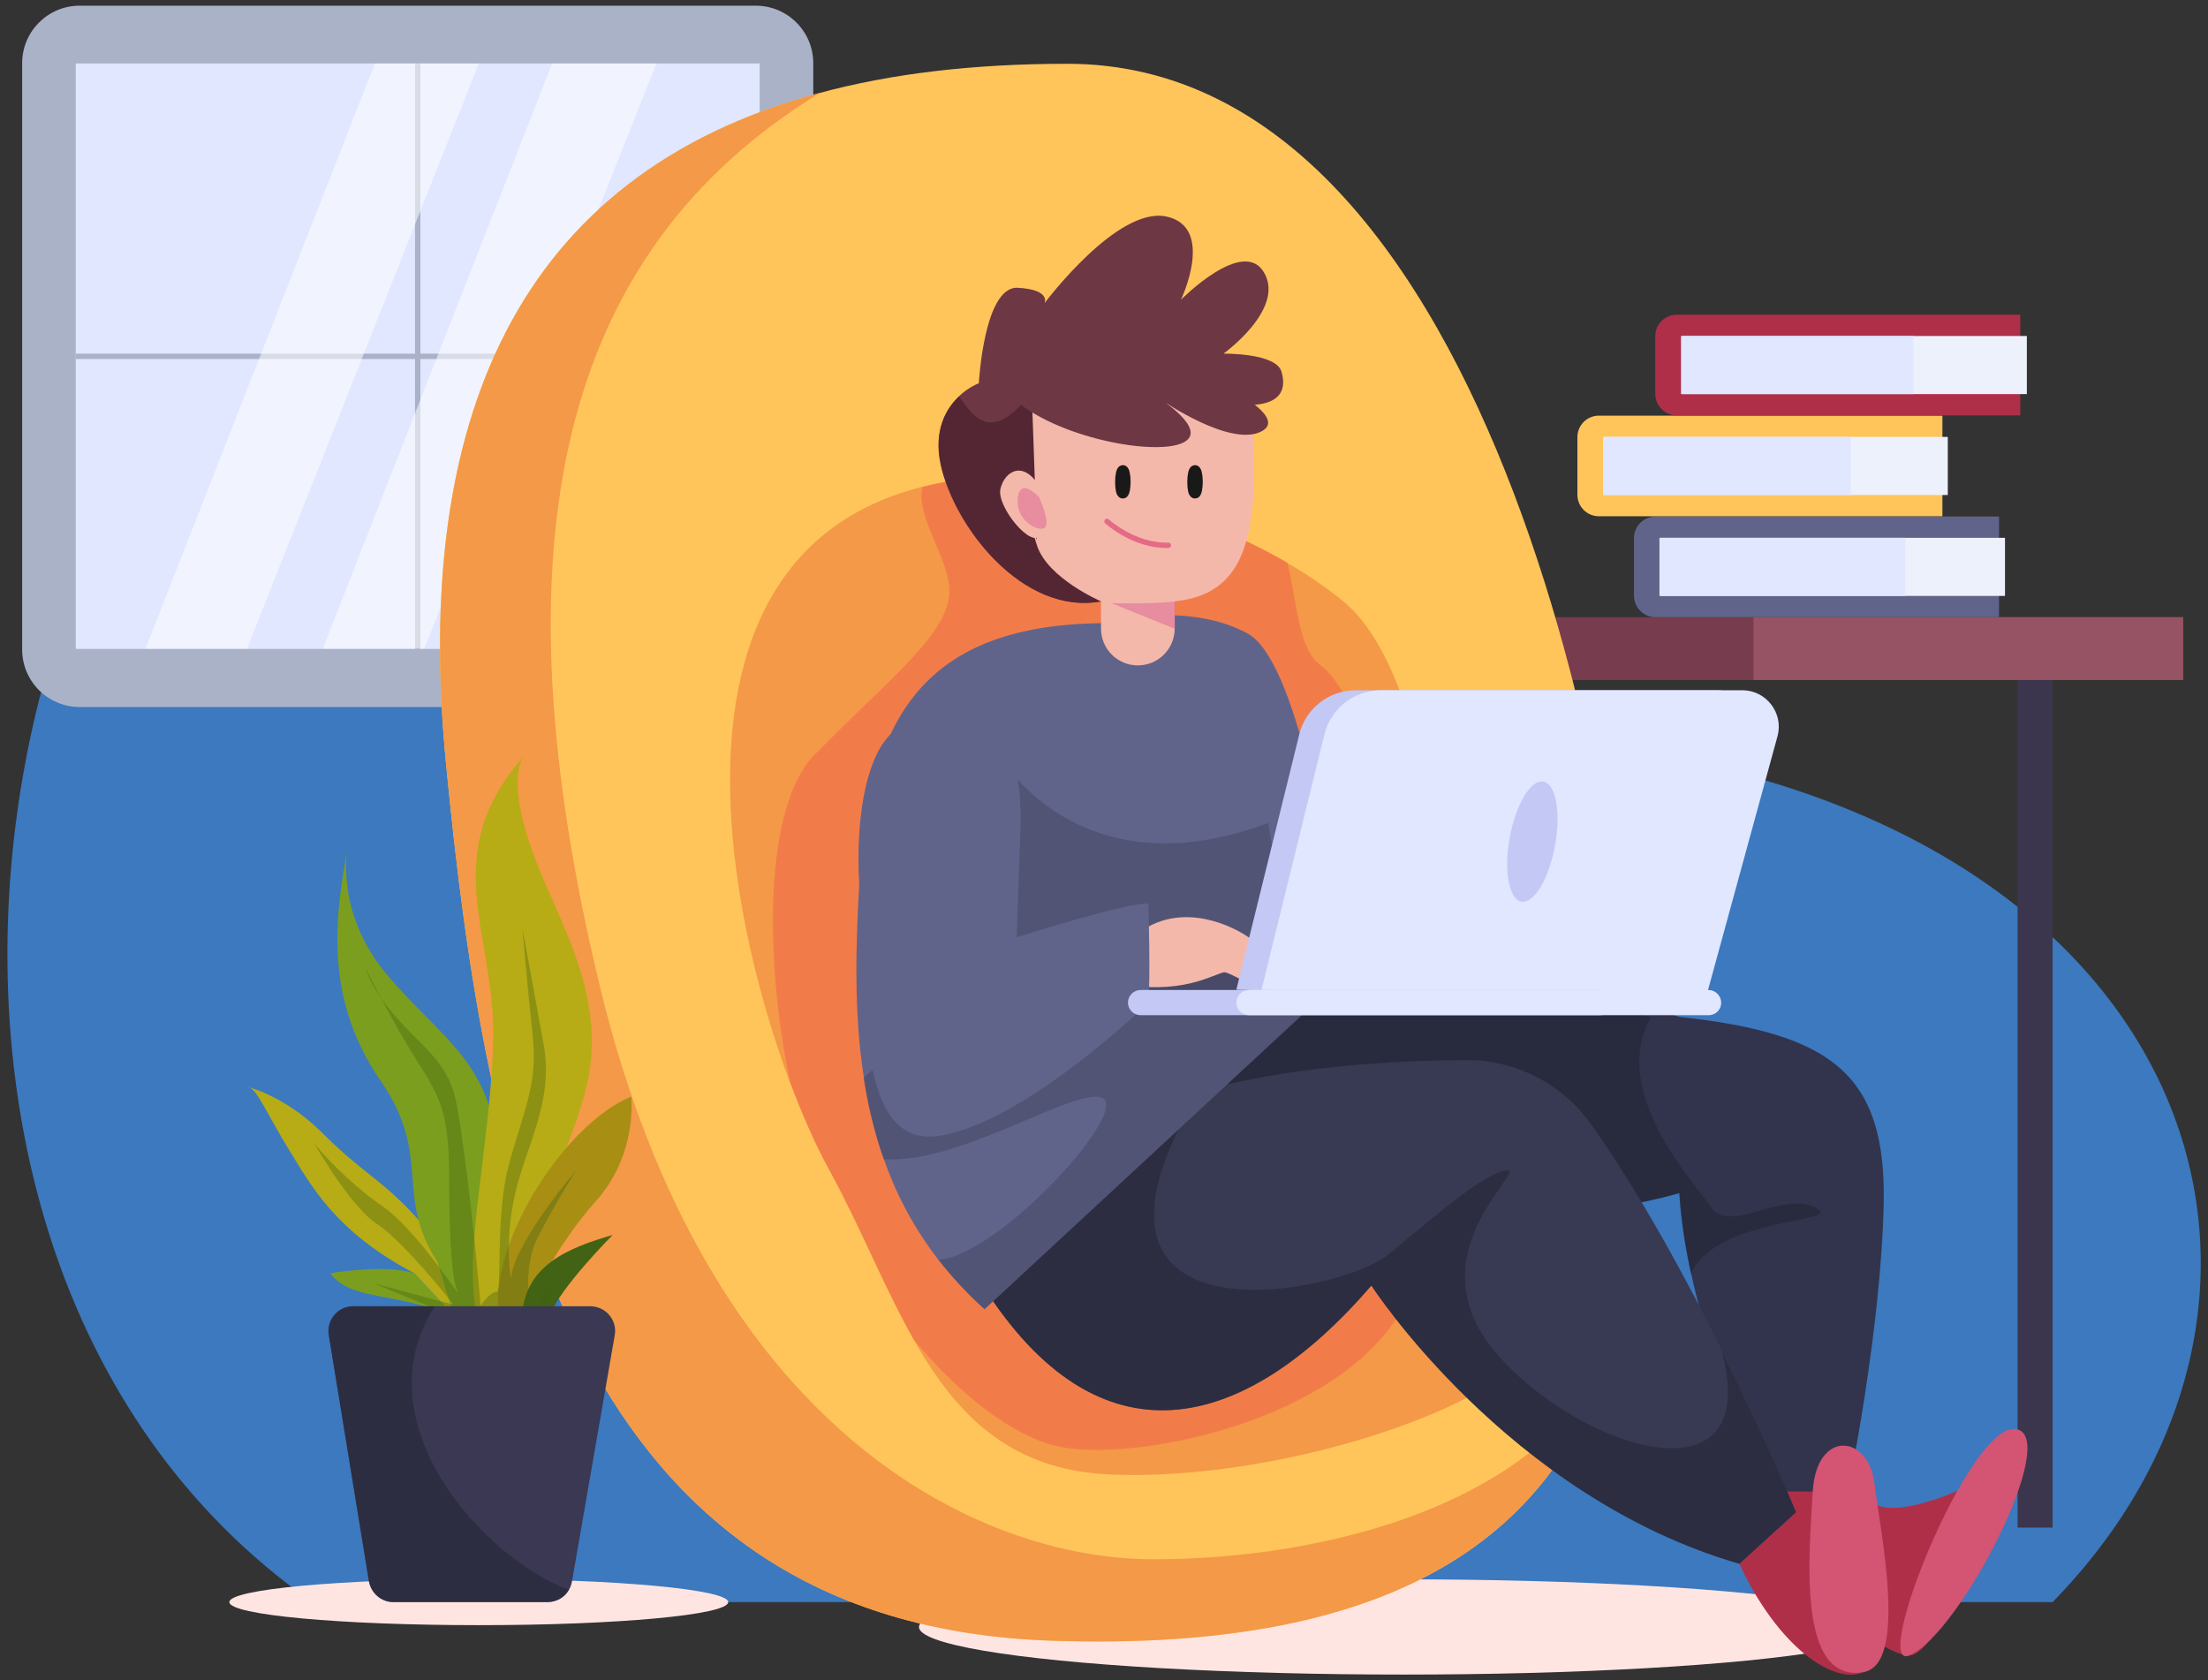
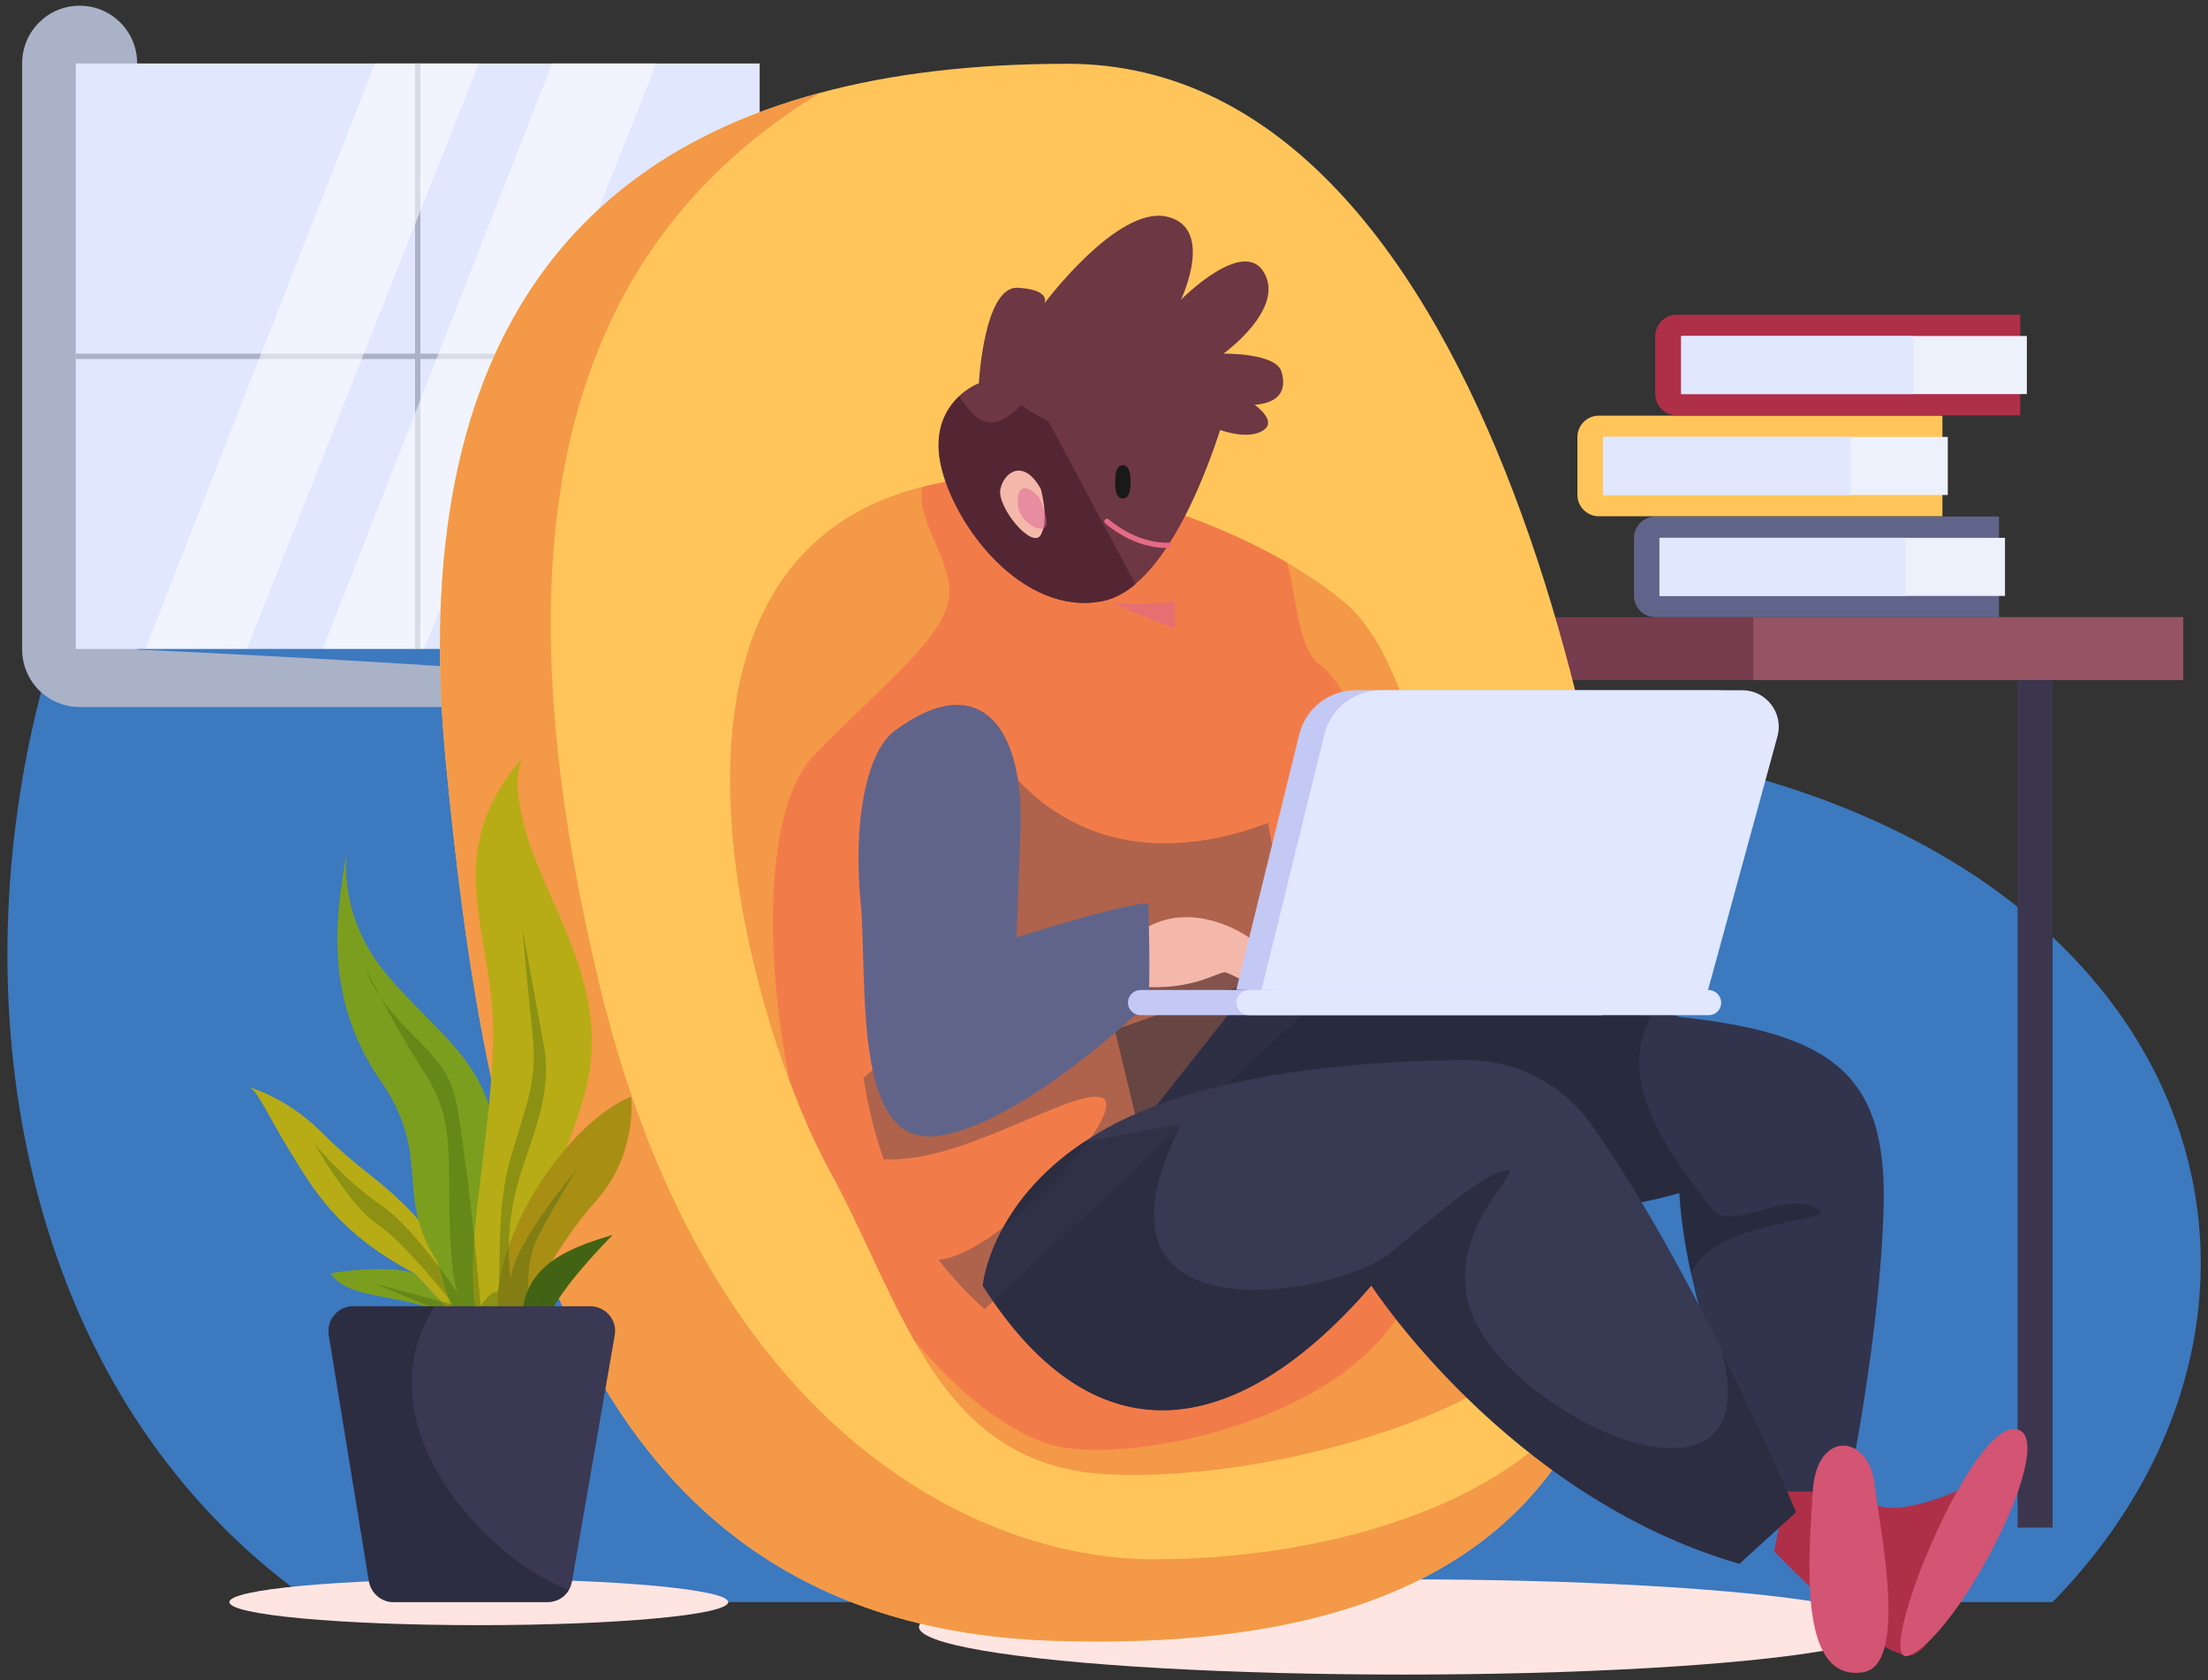
<svg xmlns="http://www.w3.org/2000/svg" version="1.1" id="Layer_1" x="0px" y="0px" viewBox="0 0 737.4 561.1" style="enable-background:new 0 0 737.4 561.1;" xml:space="preserve">
  <rect x="0" y="0" width="737.4" height="561.1" fill="#333333" stroke="none" />
  <style type="text/css">
	.st0{fill:#3C79BF;}
	.st1{fill:#3B364D;}
	.st2{fill:#FFE5E2;}
	.st3{fill:#AAB2C8;}
	.st4{fill:#E0E7FF;}
	.st5{fill:none;stroke:#AAB2C8;stroke-width:1.787;stroke-miterlimit:10;}
	.st6{opacity:0.54;fill:#FFFFFF;}
	.st7{fill:#773C4D;}
	.st8{fill:#965363;}
	.st9{fill:#61648A;}
	.st10{fill:#EDF1FC;}
	.st11{fill:#FFC55A;}
	.st12{fill:#AF2F48;}
	.st13{fill:#F49947;}
	.st14{fill:#F27C49;}
	.st15{fill:#D35473;}
	.st16{fill:#31344C;}
	.st17{opacity:0.54;fill:#232433;}
	.st18{fill:#383952;}
	.st19{fill:#6D3744;}
	.st20{fill:#542633;}
	.st21{opacity:0.36;fill:#383952;}
	.st22{fill:#F4B8AB;}
	.st23{fill:#C3C9F4;}
	.st24{fill:none;stroke:#191918;stroke-width:3.573;stroke-miterlimit:10;}
	.st25{fill:none;stroke:#E56A85;stroke-width:1.787;stroke-linecap:round;stroke-miterlimit:10;}
	.st26{opacity:0.53;fill:#DD6595;}
	.st27{fill:#7C9E1E;}
	.st28{fill:#B7AC15;}
	.st29{fill:#A88F14;}
	.st30{fill:#426313;}
	.st31{opacity:0.36;fill:#426313;}
	.st32{fill:#3A3852;}
</style>
  <g>
    <path class="st0" d="M685.5,535c95.1-97.3,53.9-248.2-130.3-282.6S331.1,11.8,163.5,54.8C-4.1,97.8-67.7,414.5,104.3,535H685.5z" />
    <rect x="673.7" y="216.6" transform="matrix(-1 -1.224647e-16 1.224647e-16 -1 1359.204 726.72)" class="st1" width="11.7" height="293.5" />
    <path class="st2" d="M243.2,535c0,4.3-37.3,7.7-83.3,7.7c-46,0-83.3-3.4-83.3-7.7c0-4.3,37.3-7.7,83.3-7.7   C205.9,527.3,243.2,530.8,243.2,535z" />
    <ellipse class="st2" cx="468.8" cy="543.3" rx="161.9" ry="15.9" />
    <g>
-       <path class="st3" d="M252.4,236.1H26.6c-10.6,0-19.2-8.6-19.2-19.2V21.1C7.4,10.5,16,1.9,26.6,1.9h225.8    c10.6,0,19.2,8.6,19.2,19.2v195.8C271.6,227.5,263,236.1,252.4,236.1z" />
+       <path class="st3" d="M252.4,236.1H26.6c-10.6,0-19.2-8.6-19.2-19.2V21.1C7.4,10.5,16,1.9,26.6,1.9c10.6,0,19.2,8.6,19.2,19.2v195.8C271.6,227.5,263,236.1,252.4,236.1z" />
      <rect x="25.3" y="21.2" class="st4" width="228.4" height="195.5" />
      <line class="st5" x1="139.5" y1="21.2" x2="139.5" y2="216.8" />
      <line class="st5" x1="253.7" y1="119" x2="25.3" y2="119" />
      <polygon class="st6" points="125.2,21.2 48.6,216.6 82.5,216.6 159.9,21.2   " />
      <polygon class="st6" points="184.4,21.2 107.8,216.6 141.7,216.6 219.2,21.2   " />
    </g>
    <rect x="504.2" y="206.1" class="st7" width="224.9" height="21" />
    <rect x="585.6" y="206.1" class="st8" width="143.5" height="21" />
    <g>
      <path class="st9" d="M667.6,206.1H552.9c-4,0-7.2-3.2-7.2-7.2v-19.2c0-4,3.2-7.2,7.2-7.2h114.7V206.1z" />
      <rect x="554.5" y="179.6" class="st10" width="115.1" height="19.4" />
      <rect x="554.2" y="179.6" class="st4" width="82.1" height="19.4" />
      <path class="st11" d="M648.8,172.4H534c-4,0-7.2-3.2-7.2-7.2V146c0-4,3.2-7.2,7.2-7.2h114.7V172.4z" />
      <rect x="535.4" y="145.9" class="st10" width="115.1" height="19.4" />
      <rect x="535.4" y="145.9" class="st4" width="82.7" height="19.4" />
      <path class="st12" d="M674.8,138.7H560c-4,0-7.2-3.2-7.2-7.2v-19.2c0-4,3.2-7.2,7.2-7.2h114.7V138.7z" />
      <rect x="561.8" y="112.2" class="st10" width="115.1" height="19.4" />
      <rect x="561.4" y="112.2" class="st4" width="77.6" height="19.4" />
    </g>
    <g>
      <path class="st11" d="M547,379.6c0.2,25.1-2.2,49-8.7,70.5c0,0,0,0,0,0c-18.2,60.2-68.6,101.7-186.7,97.8    c-160.2-5.2-189.3-154.2-202.7-293.5C138,141.5,171.9,58.3,273.9,31c23.7-6.4,51.1-9.7,82.5-9.7C500.6,21.2,546.4,284.3,547,379.6    z" />
      <path class="st13" d="M538.3,450.1c-18.2,60.2-68.6,101.7-186.7,97.8c-160.2-5.2-189.3-154.2-202.7-293.5    C138,141.5,171.9,58.3,273.9,31c-87.6,53.4-109.3,150.7-73.5,298.6c35.8,148,126.1,191,184.6,191.1    C443.4,520.8,516.8,501.7,538.3,450.1z" />
      <path class="st13" d="M315.8,160.9c-114.3,20.3-64.4,183.6-39.2,229.3c25.3,45.7,36,99.8,94.4,102.2    c58.4,2.4,132.9-24.1,140.2-43.3c7.2-19.2-25.8-119.6-25.8-119.6s-4.6-101.5-36.2-128.2C417.6,174.7,353.8,154.2,315.8,160.9z" />
      <path class="st14" d="M468.8,436.2c-20.9,39-92,52.7-116.4,46.6c-14.4-3.6-31.6-16.7-47.2-35.4c-10-17.6-18-38.1-28.5-57.2    c-4-7.2-8.5-17.2-12.9-29.1c-8.7-41.9-8.4-91.7,7.9-108.7c22.2-23,43.8-39.2,45.3-53.4c1.2-11.2-11.5-25.9-8.9-36.4    c2.5-0.6,5.1-1.2,7.8-1.7c31.3-5.6,80.1,7.4,114,27c3.3,12.4,3.5,28.9,11.2,34.3c11.8,8.2,30.1,59.8,34.7,84    C480.3,330.5,468.8,436.2,468.8,436.2z" />
    </g>
    <g>
      <path class="st12" d="M624,498.1c0.9,14.7,43.4-4.1,49-12.2c0,0-23.3,66.9-35.4,66.9c-12.1,0-45.1-34.8-45.1-34.8l4-19.9H624z" />
      <path class="st15" d="M637.7,552.8c-13.2,5.7,19.8-77.5,35.4-75.6C688.7,479.1,654.7,545.5,637.7,552.8z" />
      <path class="st16" d="M629.1,401.8c-0.9,43-12,96.3-12,96.3h-27.5c0,0-16.9-36.3-24.8-72.8c-2-9.2-3.4-18.3-3.9-26.9    c0,0-42.6,12.9-83.9,5.2c-17.2-3.2-36.6-8.7-53.4-13.9c-23.6-7.4-42.2-14.4-42.2-14.4l1.4-1.8l30.1-38.1l81-12.2l9.5-1.4    l57.6,17.8C611.9,345.1,629.9,358.9,629.1,401.8z" />
      <path class="st17" d="M564.7,425.3c-2-9.2-3.4-18.3-3.9-26.9c0,0-42.6,12.9-83.9,5.2c-17.2-3.2-36.6-8.7-53.4-13.9l-40.8-16.2    l-3.6-1.4l-6.8-28.2l87.1-30.4l34.3,9.8l57.6,16.4c-13.9,25,14.1,54.6,20.2,63.5c6.2,8.9,23.6-5.5,34.7,0    C617.4,408.5,573.5,405.9,564.7,425.3z" />
-       <path class="st12" d="M580.9,522.2c12.7,27.5,31.4,40.6,41.4,36.2l-4.4-45.6l-18.1-7.8L580.9,522.2z" />
      <path class="st15" d="M622.3,558.4c-22.3,3.7-18.1-39.4-16.9-60.3c1.2-20.9,18.7-19.1,20.6-2.8C628,511.5,637.3,555.9,622.3,558.4    z" />
      <path class="st18" d="M599.8,505l-18.9,17.2C503.6,499.8,458,429.3,458,429.3c-43,49.8-91.1,61-129.8,0c0,0,2.4-27.1,33.9-48    c6.1-4.1,13.3-7.9,21.8-11.3c33.6-13.3,78.3-15.9,105.8-16c16.6-0.1,32.2,8,41.8,21.6c16.2,22.9,31.6,51.3,43.7,75.6    C590,481.2,599.8,505,599.8,505z" />
      <path class="st17" d="M599.8,505l-18.9,17.2C503.6,499.8,458,429.3,458,429.3c-43,49.8-91.1,61-129.8,0c0,0,2.4-27.1,33.9-48    l32.4-6c-37.8,74.3,53.1,57,69.5,43.4c16.4-13.6,31.9-27.1,39.2-27.9c7.3-0.7-31.3,27.8-4.1,60.4c27.3,32.5,90.2,52.8,75.9,0    C590,481.2,599.8,505,599.8,505z" />
      <path class="st19" d="M411.3,134.9h-1.2c0,0-11.5,43.9-31,60.2c-3.5,2.9-7.3,5-11.3,5.7c-26.4,4.9-49.3-25.2-53.7-45.8    c-2.4-11.5,1.9-18.6,6.1-22.6c3.3-3.2,6.7-4.4,6.7-4.4s1.7-32.5,13-31.9c10.9,0.6,9.1,4.9,8.9,5.2c0.7-0.9,24.4-32.4,40.7-29    c16.5,3.5,4.9,27.8,4.9,27.8s20.9-21.2,27.8-9c7,12.2-13.6,27-13.6,27s17.7-0.3,19.4,6.1C429.9,130.7,427.3,136.8,411.3,134.9z" />
      <path class="st20" d="M379.2,195.1c-3.5,2.9-7.3,5-11.3,5.7c-26.4,4.9-49.3-25.2-53.7-45.8c-2.4-11.5,1.9-18.6,6.1-22.6    c3.9,5.1,9.2,15.3,21.1,2.4h5.6L379.2,195.1z" />
-       <path class="st9" d="M449.2,325.6L328.8,437.2c-5.9-5.3-10.9-10.8-15.4-16.5h0c-8.2-10.6-14.1-21.8-18.2-33.6    c-3.1-8.8-5.3-17.9-6.7-27.2c-3.3-21.1-2.8-43.3-1.5-65.2c3.1-51.4,18.7-85.7,80.4-86.6c0,0,28.3-7.9,49.2,3.4    c16.5,8.9,27.2,74.4,31,101.9C448.7,320.9,449.2,325.6,449.2,325.6z" />
      <path class="st21" d="M423.5,274.8c-63.4,23.8-89.6-22.3-89.6-22.3l-20.5,73.7l43.8,13.5l76.3-7.9L423.5,274.8z" />
      <path class="st21" d="M449.2,325.6L328.8,437.2c-5.9-5.3-10.9-10.8-15.4-16.5c20.9-1.6,65.9-51.7,54.1-54.3    c-10.6-2.3-47,22.4-72.4,20.7c-3.1-8.8-5.3-17.9-6.7-27.2l38.7-33.9l120.5-12.7C448.7,320.9,449.2,325.6,449.2,325.6z" />
      <path class="st22" d="M381.3,310.8c14.1-9.6,30.6-1.6,36.4,2.7c5.8,4.2,0,15.4,0,15.4s-6.4-3.7-8.5-4.2    c-2.1-0.5-12.4,7.4-32.7,4.2C356.2,325.6,381.3,310.8,381.3,310.8z" />
      <path class="st9" d="M298.7,244.1c27.7-20.7,43.4-2.5,42.1,33.2c-1.3,35.7-1.3,35.7-1.3,35.7s35.4-11.3,44-11.3    c0,0,0.8,24.5,0,33.2c0,0-42.8,41.4-71,44.5c-28.2,3.1-22.6-52.7-25.1-78.4C284.9,275.4,289.1,251.3,298.7,244.1z" />
      <g>
        <path class="st23" d="M412.9,330.5l21-85.2c2.1-8.7,9.9-14.8,18.9-14.8h120.7c7.9,0,13.7,7.5,11.8,15.1l-24.4,89.1L412.9,330.5z" />
        <path class="st4" d="M421.3,330.5l21-85.2c2.1-8.7,9.9-14.8,18.9-14.8h120.7c7.9,0,13.7,7.5,11.8,15.1l-24.4,89.1L421.3,330.5z" />
        <path class="st23" d="M534.5,339H380.9c-2.3,0-4.2-1.9-4.2-4.2l0,0c0-2.3,1.9-4.2,4.2-4.2h153.5c2.3,0,4.2,1.9,4.2,4.2l0,0     C538.7,337.1,536.8,339,534.5,339z" />
        <path class="st4" d="M570.7,339H417.1c-2.3,0-4.2-1.9-4.2-4.2l0,0c0-2.3,1.9-4.2,4.2-4.2h153.5c2.3,0,4.2,1.9,4.2,4.2l0,0     C574.9,337.1,573,339,570.7,339z" />
-         <path class="st23" d="M519.3,282.4c-2,11.1-7,19.4-11.2,18.7c-4.2-0.8-5.9-10.4-3.9-21.4c2-11.1,7-19.4,11.2-18.7     C519.6,261.7,521.4,271.3,519.3,282.4z" />
      </g>
-       <path class="st22" d="M418.2,142c2.7,39.2-3.6,56.6-25.9,58.8v9.1c0,6.8-5.5,12.3-12.3,12.3l0,0c-6.8,0-12.3-5.5-12.3-12.3v-9.1    c0,0-17.8-7.6-21.4-18.7c-3.6-11.1,0-1.8,0-1.8l-1.6-45.5h73.9L418.2,142z" />
      <path class="st22" d="M347.6,163.3c-5.6-10.2-12.2-5.9-13.5,0c-1.3,5.9,10.6,20.4,13.5,15.3C350.5,173.5,347.6,163.3,347.6,163.3z    " />
      <path class="st19" d="M335.3,129.9c11.9,14.5,45.8,22,58,18.6c12.2-3.5-5.2-14.8-5.2-14.8s22.7,15.7,33.1,10.4    c10.4-5.2-17.6-18-17.6-18L335.3,129.9z" />
      <path class="st24" d="M375.8,160.9c0,2.1-0.4,3.8-0.8,3.8c-0.5,0-0.8-1.7-0.8-3.8c0-2.1,0.4-3.8,0.8-3.8    C375.4,157.1,375.8,158.8,375.8,160.9z" />
-       <path class="st24" d="M399.9,160.9c0,2.1-0.4,3.8-0.8,3.8c-0.5,0-0.8-1.7-0.8-3.8c0-2.1,0.4-3.8,0.8-3.8    C399.5,157.1,399.9,158.8,399.9,160.9z" />
      <path class="st25" d="M390.2,182.1c-11.5,0.3-20.5-8-20.5-8" />
      <path class="st26" d="M392.4,200.9c-9.9,0.9-21.3,0.5-21.3,0.5l21.3,8.6V200.9z" />
      <path class="st26" d="M347,166c-5-5.2-7.5-3.1-7.1,2.4c0.3,5.5,6.9,9.4,9,7.8C351,174.6,347,166,347,166z" />
    </g>
    <g>
      <g>
        <path class="st27" d="M151.5,439.2c-22.2-8.1-34.4-5-41.2-14c0,0,18.1-3.2,28,0L151.5,439.2z" />
        <path class="st28" d="M138.4,425.2c-26.9-14.1-34.9-30.1-41.8-41.1c-6.8-11-10.7-20.2-13.3-20.9c-2.7-0.8,11,1.9,24,14.8     c12.9,12.9,18.3,14.8,28.5,25.1c10.3,10.3,19.4,25.4,20.5,36.1h-4.8L138.4,425.2z" />
        <path class="st27" d="M146.1,421.4c-14.6-22.3-1.5-35.2-19-60.5c-20.5-29.7-14.1-59.3-11-78c0,0-4.6,21.7,13.3,42.8     c17.9,21.1,35.4,29.3,36.9,60.8c1.5,31.5-4.6,52.7-4.6,52.7h-10.2L146.1,421.4z" />
        <path class="st28" d="M159.3,439.2c-4.9-20.9,4.6-56.6,5.4-92c0.8-35.4-19-61.6,10.3-94.7c0,0-6.1,6.1,2.3,30.4     c8.4,24.3,27,49.8,17.9,82.6s-28.8,59.5-28.7,73.8H159.3z" />
        <path class="st29" d="M166.5,439.2c-3-25.1,22.6-64.2,44.3-73c0,0,2.3,19.2-11.8,34.9c-14.1,15.7-24.5,38.1-24.5,38.1H166.5z" />
        <path class="st30" d="M174.4,439.2c1-16.7,15.4-22.5,30.2-26.8c0,0-17.9,18-20.9,26.8H174.4z" />
        <path class="st31" d="M181.4,441.1c2.5-12.6,8.2-16.6,7.2-17.3c-1-0.7-7.5,9.9-10.8,15.4c0,0-4.3-14.4,2.2-26.8     c6.5-12.4,12.6-21.8,12.6-21.8s-20.9,24.2-22,36.4c0,0-2.2-12.3,1.4-28.2c3.6-15.9,13-31,9.6-49.8c-3.4-18.8-7.1-38.8-7.1-38.8     s1.6,19.1,3.4,35.6c1.8,16.5-3.1,25.2-7.9,42.9c-4.8,17.7-2.1,42.9-4.2,42.7c-2.1-0.1-5.3,4.6-5.3,4.6s-2.2-27.1-5.4-50.2     c-3.2-23.1-2.9-26.2-17-40c-14.1-13.8-15.9-22.2-15.9-22.2s9.5,18.9,17.4,31.2c7.9,12.3,10.4,17.7,10.4,39.4     c0,21.7,1.1,33.8,2.9,37.3c1.8,3.5-13.4-20.6-25.3-28.8c-11.9-8.2-21.7-19.4-22.8-21.2c-1.1-1.8,11.6,20.9,20.9,27.1     c9.4,6.1,25.8,27.1,25.8,27.1l-26.8-7.2l30.3,12.6H181.4z" />
      </g>
      <path class="st32" d="M205.3,445.9L191,528.2c-0.2,1-0.5,1.9-1,2.7c-1.4,2.5-4.1,4.1-7.2,4.1h-51.4c-4.1,0-7.5-3-8.2-7l-13.4-82.2    c-0.8-5.1,3.1-9.6,8.2-9.6h79C202.3,436.2,206.2,440.8,205.3,445.9z" />
      <path class="st17" d="M190,530.9c-1.4,2.5-4.1,4.1-7.2,4.1h-51.4c-4.1,0-7.5-3-8.2-7l-13.4-82.2c-0.8-5.1,3.1-9.6,8.2-9.6h27.2    C120.1,475.3,162.1,520.8,190,530.9z" />
    </g>
    <path class="st11" d="M276.6,390.2c10.5,19.1,18.5,39.6,28.5,57.2c-11-13.1-21.1-28.9-29.1-46.3c-5.1-11.1-9.3-25.1-12.4-40   C268.1,373,272.7,383,276.6,390.2z" />
  </g>
</svg>